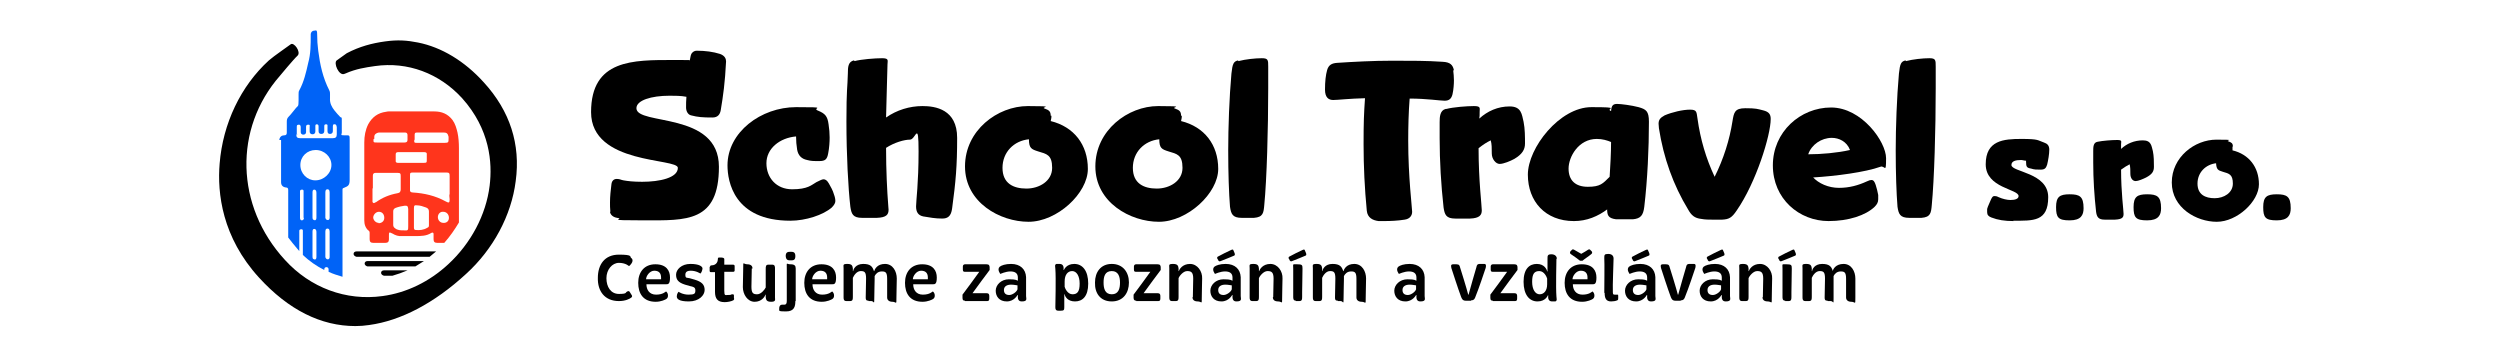
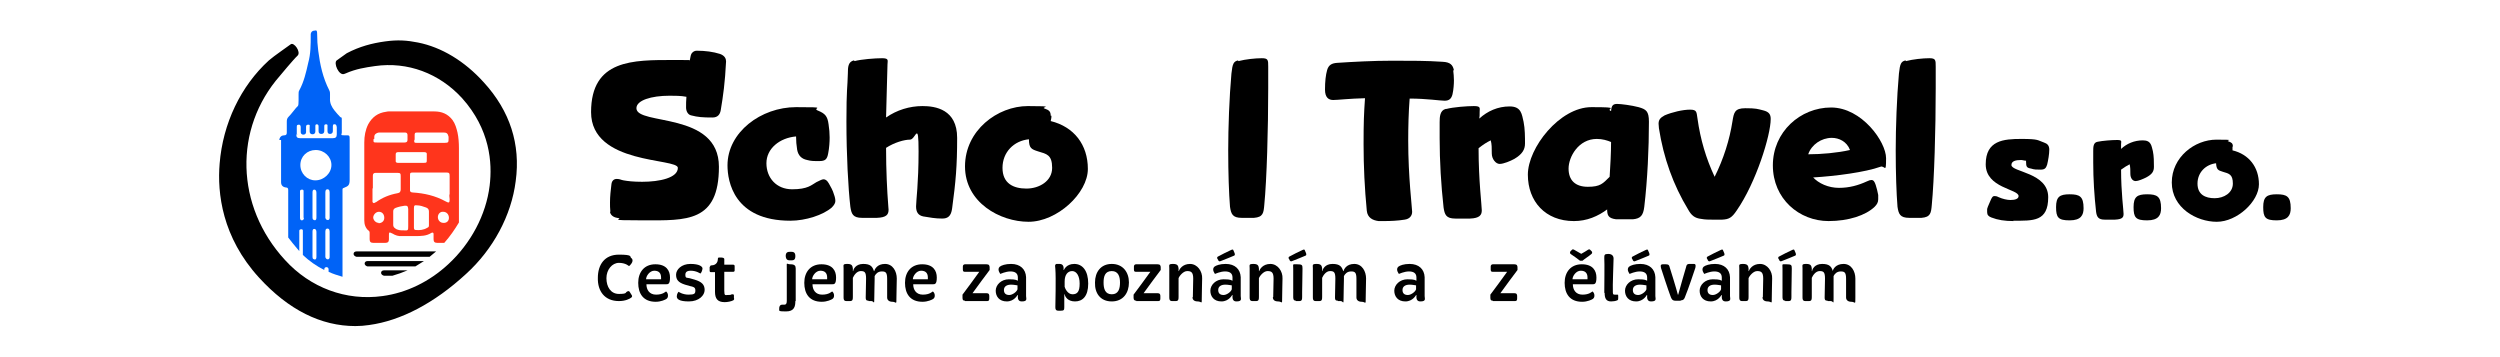
<svg xmlns="http://www.w3.org/2000/svg" width="700" height="100" version="1.1" viewBox="0 0 700 100">
  <defs>
    <style>
      .cls-1 {
        fill: #ff351c;
      }

      .cls-2 {
        fill: #0063f7;
      }
    </style>
  </defs>
  <g>
    <g id="Vrstva_1">
      <g id="Vrstva_1-2" data-name="Vrstva_1">
        <g id="_1">
          <g id="Text">
            <path d="M170.9,59.2c-.1-.9-.1-1.7-.1-2.5,0-1.7.2-3.5.4-5.1.1-.9.6-1.5,1.5-1.5s1.2.3,1.9.4c1.1.2,2.7.4,5.2.4,4.9,0,10-1.1,10-3.9s-24.3-.8-24.3-15.6,11.8-14.6,23.1-14.6,3,.1,4.5.3l.3-1.5c.1-.6.7-1.4,1.7-1.4,2.4,0,4.6.3,6.5.9,1.4.5,1.7,1.4,1.7,2.1-.3,6-.8,9.5-1.5,13.7-.2,1.1-.8,2-2.3,2-2.7,0-4.1-.1-6-.6-.9-.2-1.4-1.2-1.4-2.2s0-2,.1-3c-1.6-.3-3.2-.3-4.7-.3-5.2,0-9.3,1.3-9.3,3.5,0,4.9,23.1.8,23.1,16.4s-9.1,15-21,15-4.9-.3-7.5-.7c-1.2-.2-1.9-.9-2-1.7h.1Z" />
            <path d="M229.1,31c1.9.8,2.6,1.5,2.9,3.8.2,1.3.3,2.5.3,3.7s-.1,2.9-.4,4.4c-.3,1.7-.8,2.2-2.5,2.2s-2.3,0-3.4-.3c-1.5-.3-2.5-1.2-2.8-2.9-.2-1.2-.3-2.5-.3-3.7-4.6.4-8.3,3.4-8.3,7.5s2.8,7.3,7.2,7.3,5.4-1.2,6.8-2c.9-.4,1.5-.8,2-.8s1,.3,1.5,1.2,1.1,1.9,1.4,3c.3.8.4,1.4.4,1.9s-.3,1.1-1,1.8c-2.4,2.1-7.3,3.7-11.6,3.7-15.8,0-17.6-11-17.6-15.5,0-9.3,9.4-16.3,19.2-16.3s4,.2,6.2,1h0s0,0,0,0h0Z" />
            <path d="M239.3,17.1c1.9-.5,5.7-.8,7.7-.8s1.5.7,1.5,1.7c0,1.6-.3,9.2-.4,14.9,3-2.1,6.6-3.2,10.2-3.2s9.7.9,9.7,8.9-.4,12.3-1.4,19.7c-.2,1.4-.6,2.9-2.7,2.9s-3.5-.3-5.4-.6c-1.4-.3-2-1.2-2-2.8s.7-6.5.7-15.4-.8-3.3-2.4-3.3-4.4.8-6.7,2.3c0,6.4.3,12.2.6,16,0,.5.1.9.1,1.3,0,1.4-.6,2.2-3.3,2.3h-4.1c-2.6,0-3-1.1-3.3-3.1-.6-5.2-1.1-14.5-1.1-23.9s.3-9.2.4-13.4c0-1.9.1-3.3,1.7-3.7h0l.2.2Z" />
            <path d="M294.4,32.5c0,.3,0,.6-.2,1.4,6.5,1.6,10.4,6.6,10.4,13.4s-8.6,14.8-16.6,14.8-17.8-5.4-17.8-15.5,9.1-16.9,17.6-16.9,3.3.3,4.7.7c1.1.4,1.7.7,1.7,2h.2ZM288.1,39c-4.2.4-7.4,3.6-7.4,8s3.1,5.8,6.7,5.8,7.2-2.1,7.2-5.8-1.6-3.9-3.9-4.6c-1.9-.6-2.6-.9-2.6-3.4h0Z" />
-             <path d="M330.9,32.5c0,.3,0,.6-.2,1.4,6.5,1.6,10.4,6.6,10.4,13.4s-8.6,14.8-16.6,14.8-17.8-5.4-17.8-15.5,9.1-16.9,17.6-16.9,3.3.3,4.7.7c1.1.4,1.7.7,1.7,2h.2ZM324.6,39c-4.2.4-7.4,3.6-7.4,8s3.1,5.8,6.7,5.8,7.2-2.1,7.2-5.8-1.6-3.9-3.9-4.6c-1.9-.6-2.6-.9-2.6-3.4h0Z" />
            <path d="M346.8,17.1c1.9-.5,4.7-.8,6.5-.8s1.8.5,1.8,2.4v6c0,11.5-.4,25.5-1.1,32.7-.2,2.2-.3,3.4-2.9,3.6h-3.4c-2.6,0-3-1.1-3.3-3.1-.3-3.7-.5-9.4-.5-15.8s.3-14.8.9-21.5c.3-2.8.6-3.4,1.9-3.7h0v.2Z" />
            <path d="M406.9,19.7c.1.9.2,1.8.2,2.8s-.1,2.6-.4,3.9c-.3,1.2-.9,1.8-2.2,1.8s-5.1-.6-9.8-.6c-.3,3.9-.4,7.8-.4,11.8,0,10.1,1.1,18.9,1.1,19.9s-.6,2-2.1,2.2c-1.8.3-3.9.4-5.8.4s-1,0-1.5,0c-1.6-.2-3.1-.9-3.3-2.9-.6-6.2-.9-12.4-.9-18.6s.1-8.5.4-12.9c-4.3.1-7.7.5-8.9.5s-2.3-.6-2.3-2.9.2-4.1.6-5.5,1.3-1.9,2.8-2c4.6-.3,10-.6,15.5-.6s9.5,0,14,.3c2.2.1,2.9.9,3.2,2.4h-.2Z" />
            <path d="M405,30.5c1.9-.5,5.7-.8,7.7-.8s1.6.6,1.6,1.6,0,1.3-.1,1.9c2.3-2.1,5.2-3.4,8.5-3.4s3.4,2.2,3.9,4.3c.4,1.9.4,4.4.4,6.1s-.8,3-3,4.3c-1.1.6-3,1.4-4.1,1.4s-2.2-1.4-2.2-2.9,0-2.7-.3-3.7c-1.2.6-2,1.1-3.4,2.2,0,9,.9,16.1.9,17.4s-.6,2.2-3.3,2.3h-4.1c-2.6,0-3-1.1-3.3-3.1-.7-6.3-1.1-12.9-1.1-19.4s0-3,0-4.5.1-3.3,1.7-3.7h.2Z" />
            <path d="M450.2,58.5c-2.8,2.1-5.9,3.4-9.5,3.4-8,0-12.9-5.5-12.9-13s8.9-18.9,17.8-18.9,3.7.4,5.5,1.1c.1-1.6.6-2,1.7-2s4.1.4,6,.9c2.1.6,2.9,1.1,2.9,4.1,0,7.4-.4,16.2-1.3,23.8-.3,2.4-1,3.3-3.2,3.5-.8,0-1.7,0-2.6,0h-2.1c-2.3-.3-2.5-1.2-2.5-3h.2ZM451.2,39.8c-1.2-.5-2.5-.9-4.1-.9-5.1,0-7.9,5-7.9,8.3s1.9,5.1,5.4,5.1,4.2-.9,6.1-2.8c.2-3.2.4-6.6.4-9.8h.1Z" />
            <path d="M464.4,34.7c0-1.1.4-1.7,1.7-2.4,2.1-.9,5.1-1.6,7.1-1.6s1.8.7,2.1,2.5c.8,5.8,2.4,11.2,4.8,16.3,2.5-5,4.2-10.4,5-15.6.4-2.4.6-3.6,3.6-3.6s3.4.2,5,.6,2.1,1.1,2.1,2.4c0,4.6-4.1,17.8-9.5,25.6-1.4,2.1-2.2,2.5-4.1,2.6-.9,0-1.8,0-2.7,0s-2.1,0-3.1-.2c-1.9-.2-2.8-1-3.7-2.6-4.2-6.9-6.9-14.5-8.2-22.8,0-.5-.1-.9-.1-1.3h0Z" />
            <path d="M507.5,49.5c1.7,1.9,4.5,3.1,7.4,3.1s5.4-.7,7.8-1.8c.6-.3,1-.4,1.3-.4.6,0,.9.5,1.2,1.4s.5,1.8.7,2.8c0,.5,0,.9,0,1.2,0,.8-.3,1.4-1,2.1-2.5,2.4-7.3,4-12.9,4-8.2,0-15.6-6.2-15.6-15.6s7.7-16.2,16.3-16.2,15.4,9.6,15.4,14.2-.3,1.9-1.6,2.4c-4.2,1.5-12.3,2.6-19,3h0v-.2ZM506.3,43.2c3.7,0,8.2-.4,11.7-1.2-.9-2.4-3.1-3.4-5.1-3.4-2.9,0-5.7,1.9-6.6,4.6h0Z" />
            <path d="M533.7,17.1c1.9-.5,4.7-.8,6.5-.8s1.8.5,1.8,2.4v6c0,11.5-.4,25.5-1.1,32.7-.2,2.2-.3,3.4-2.9,3.6h-3.4c-2.6,0-3-1.1-3.3-3.1-.3-3.7-.5-9.4-.5-15.8s.3-14.8.9-21.5c.3-2.8.6-3.4,1.9-3.7h0v.2Z" />
            <path d="M563.8,61.9c-2.5,0-4.4-.3-6.2-1-.8-.3-1.2-.7-1.2-1.5s0-.6,0-.9c.2-.8.8-1.9,1.1-2.7.3-.6.5-.9.9-.9s.6,0,1.2.3c1.1.5,2.4.8,3.3.8,1.3,0,2.3-.3,2.3-1.1,0-2-9.2-2.2-9.2-8.9s5-7.1,10-7.1,4.5.4,6.3,1c.9.3,1.5.8,1.5,2s-.3,3-.6,4.2c-.3.9-.6,1.4-1.8,1.4s-1.8,0-2.7-.3c-1.2-.2-1.4-.5-1.4-1.9v-.3c-.5,0-1-.2-1.4-.2-1.5,0-2.7.3-2.7,1.4,0,2,10.3,2.1,10.3,9s-4.2,6.6-9.8,6.6h0Z" />
            <path d="M583.4,58.3c0,1.9-.7,3.4-3.9,3.4s-3.8-.8-3.8-3.7,1-3.6,3.8-3.6,3.9.6,3.9,3.9h0Z" />
            <path d="M587.3,39.7c1.4-.3,4-.5,5.5-.5s1.1.4,1.1,1.2v1.3c1.6-1.5,3.7-2.4,6.1-2.4s2.4,1.6,2.8,3c.3,1.4.3,3.1.3,4.4s-.5,2.1-2.2,3c-.8.4-2.2,1-2.9,1-1,0-1.5-1-1.5-2s0-1.9-.2-2.7c-.8.4-1.4.8-2.4,1.5,0,6.4.7,11.4.7,12.4s-.4,1.5-2.4,1.6h-2.9c-1.8,0-2.2-.8-2.4-2.2-.5-4.5-.8-9.2-.8-13.8s0-2.1,0-3.2,0-2.4,1.2-2.6h0Z" />
            <path d="M605.1,58.3c0,1.9-.7,3.4-3.9,3.4s-3.8-.8-3.8-3.7,1-3.6,3.8-3.6,3.9.6,3.9,3.9h0Z" />
            <path d="M625.1,41.1c0,.2,0,.4,0,1,4.6,1.1,7.4,4.7,7.4,9.5s-6.1,10.5-11.8,10.5-12.6-3.9-12.6-11,6.4-12,12.5-12,2.3.2,3.4.5c.8.3,1.2.5,1.2,1.4h0ZM620.6,45.7c-3,.3-5.3,2.6-5.3,5.7s2.2,4.1,4.8,4.1,5.1-1.5,5.1-4.1-1.1-2.8-2.8-3.3c-1.4-.4-1.8-.7-1.9-2.4h.1Z" />
            <path d="M641.4,58.3c0,1.9-.7,3.4-3.9,3.4s-3.8-.8-3.8-3.7,1-3.6,3.8-3.6,3.9.6,3.9,3.9h0Z" />
          </g>
          <g id="Pictogram">
            <g id="Inner">
              <g>
-                 <path class="cls-2" d="M92.8,26.9s0-.4,0,0h0Z" />
                <path class="cls-2" d="M78.7,39.2v11.8c0,.9.5,1.4,1.4,1.5.4,0,.6.2.6.7v13.3c.8,1,1.6,2.1,2.5,3.1.2.2.4.5.6.7v-1.8h0v-3.9c0-.2.2-.4.5-.4s.4,0,.5.3c0,.3,0,.5,0,.8v6.1c1.8,1.7,3.8,3.1,6,4.2v-.2c0-.3.2-.6.6-.6s.6.3.6.6v.7c1.2.6,2.6,1,3.9,1.4v-24.4c0-.2,0-.4.4-.5,1.3-.5,1.6-.8,1.6-2.3v-11c0-1.6,0-1.4-1.4-1.4s-.8-.2-.8-.8v-3.3c0-1.1,0-.8-.4-1-.6-.6-1.1-1.2-1.6-1.8-.8-1-1.4-2.1-1.3-3.5v-1.2c0-.3,0-.6-.2-1-1.8-3.5-2.6-7.2-3.1-11.1-.2-1.5-.3-3.1-.3-4.6s-.4-1-.9-1-.9.5-.9,1v.3c0,2.6,0,5.2-.7,7.7-.6,2.7-1.2,5.3-2.5,7.7-.2.3-.2.7-.2,1.1,0,1.9,0-.2,0,1.7s-.2,1.5-.7,2.1c-.7.8-1.3,1.7-2.1,2.5-.4.4-.5.8-.5,1.4v3c0,.6-.2.8-.8.8s-1.2.4-1.3,1.3h.5ZM85.1,61c0,.4-.2.7-.6.7s-.5-.4-.5-.7v-3.6h0v-3.9c0-.2.2-.4.5-.4s.4,0,.5.3c0,.3,0,.5,0,.8v6.8h0ZM88.1,72.6c-.6,0-.6-.4-.6-.9v-3.3h0v-3.4c0-.4,0-.9.5-.9s.6.5.6.9v6.8c0,.4,0,.9-.6.9h0ZM88.1,61.6c-.6,0-.6-.4-.6-.9v-3.3h0v-3.4c0-.4,0-.9.5-.9s.6.5.6.9v6.8c0,.4,0,.9-.6.9h0ZM92.3,68.3v3.7c0,.3-.2.7-.6.6-.3,0-.5-.3-.6-.6v-6.9c0-.5,0-1.1.6-1.1s.6.7.6,1.1v3.1h0ZM92.3,57.3v3.7c0,.3-.2.7-.6.6-.3,0-.5-.3-.6-.6v-6.9c0-.5,0-1.1.6-1.1s.6.7.6,1.1v3.1h0ZM88.3,50.5c-2.3,0-4.2-1.9-4.2-4.3s1.9-4.2,4.3-4.2,4.4,1.9,4.4,4.2-2.1,4.3-4.5,4.3ZM83.1,37.7v-2c0-.7,0-.7.6-.8.4,0,.5.4.5.7v1.4c0,.4.3.7.7.7s.8-.2.8-.7v-1.4c0-.3,0-.7.6-.7s.4.3.4.7v1.2c0,.5.3.8.8.8s.8-.3.8-.8v-1.4c0-.3,0-.6.4-.6s.5.3.5.6v1.3c0,.6.3.8.8.8s.8-.3.8-.8v-1.3c0-.3,0-.6.5-.6s.4.3.4.6v1.3c0,.5.2.8.7.8s.8-.3.8-.8v-1.2c0-.3,0-.8.5-.7.5,0,.5.4.6.8v2c0,.8-.3,1.1-1.2,1.1h-9c-.9,0-1.2-.3-1.1-1.2h.2v.2Z" />
              </g>
              <path class="cls-1" d="M103.2,64.5c.2.2.3.4.3.7v1.8c0,.7.3,1,1,1h3.4c.7,0,1-.3,1-1v-1c0-1,0-1.1,1-.6.8.5,1.7.8,2.7.7h3.7c1.6,0,3.1,0,4.5-.9h0c.4-.2.6,0,.6.3v1.5c0,.7.3,1,1,1h2c1.6-1.8,2.9-3.7,4.1-5.7v-20.8c0-1.5-.1-3-.4-4.4-.3-1.2-.6-2.4-1.4-3.5-1.3-1.7-3-2.4-5.1-2.4h-12.8c0,0-.4,0-.7.1-2.3.3-3.9,1.5-5,3.5-.8,1.6-1.1,3.3-1.1,5.1v21.8c0,1.1.3,2.1,1.2,2.9h0ZM106,62.4c-.8,0-1.5-.8-1.5-1.5s.7-1.6,1.6-1.6,1.5.7,1.5,1.7-.8,1.5-1.6,1.5h0ZM114.3,61.1h0v2.2c0,1.2,0,1.3-1.3,1.2-.8,0-1.7,0-2.4-.6-.3-.2-.5-.5-.5-.9v-3.8c0-.5.2-.8.7-1,.8-.3,1.7-.5,2.5-.6.7,0,.9,0,1,.9v2.6h0ZM120.1,63c0,.4,0,.6-.5.8-1,.6-2.1.7-3.2.6-.4,0-.5-.3-.5-.7v-2.7h0v-2.7c0-.8.2-.9.9-.8.8,0,1.7.3,2.5.6.5.2.8.5.8,1.1v3.8h0ZM124.1,62.4c-.8,0-1.5-.7-1.5-1.6s.7-1.6,1.5-1.5c.9,0,1.6.7,1.6,1.7s-.8,1.5-1.6,1.4h0ZM125.9,49.4v4.9c-.2.4,0,1,0,1.5,0,1-.2,1.1-1.1.6-2.9-1.6-6-2.3-9.2-2.5-.6,0-.9-.3-.8-.9v-3.8c0-.8,0-.9,1-.9h9.1c.9,0,1,.2,1,1h0ZM116.1,39.1v-1.1c0-.7,0-.9.8-.9h7.3c.9,0,1.2.3,1.4,1.2v.5c0,1,0,1.2-1.1,1.2h-7.7c-.7,0-.9,0-.8-.8h0ZM115.2,42.6h3.6c.5,0,.8.2.7.7v1.4c0,.8,0,.9-.9.9h-7.2c-.4,0-.7-.2-.6-.7,0-.6,0-1.1,0-1.7,0-.5.3-.6.7-.6h3.7ZM104.8,39v-.7c0-.7.6-1.1,1.3-1.2h7.3c.5,0,.7.3.7.7v1.4c0,.5-.3.7-.8.7h-7.8c-.9,0-1,0-.9-1h.2ZM104.4,52.7h0v-3.5c0-.6.3-.8.8-.8h6.1c.8,0,.9.2.9.9v3.7c0,.6-.2,1-.9,1.1-2.2.4-4.2,1.2-6,2.5-.2,0-.5.4-.8.2s-.2-.5-.2-.7v-3.3h0Z" />
              <path d="M99.8,71.9h20.5c.6-.5,1.2-1,1.8-1.5h-22.3c-.5,0-.8.3-.8.7s.4.7.8.8h0Z" />
              <path d="M103,74.6h13.3c.8-.5,1.6-1,2.4-1.5h-15.8c-.5,0-.8.3-.8.7s.4.7.8.8h0Z" />
              <path d="M107.5,77.2h2.4c1.4-.4,2.8-.9,4.2-1.5h-6.6c-.5,0-.8.3-.8.7s.4.7.8.8h0Z" />
            </g>
            <g id="Circle">
              <path id="Circle-2" d="M103.4,91c-1.3.2-2.6.3-3.9.3-9.6,0-18.7-4.5-27-13.6-10.3-11.3-11.7-23.6-11-31.9.9-11.2,5.9-21.7,13.8-28.9,1.5-1.3,5.2-3.8,6.1-4.5s3,2.2,1.9,3.2-4.9,5.6-4.9,5.6c-13,14.8-12.5,36.5,1.4,51.6,7.1,7.8,17.1,11.5,27.3,10.1,6.7-.9,13.1-4,18.4-8.9,6.3-5.8,10.6-13.8,11.6-22,.8-6.4.1-15.8-7.7-24.5-6.4-7-15.3-10.3-24.4-9-2.8.4-5.3.8-8.1,2,0,0,1.1-.4-.5.2-1.5.6-3.1-3.1-2.1-3.8s2.8-2,2.8-2c3.6-1.9,7.1-2.8,10.7-3.3s6.2-.3,9.2.3c6.6,1.3,13.1,5.2,18.5,11.2,7.3,8,10.3,17.3,8.9,27.6-1.2,9.6-6.3,19.1-13.9,26-8.9,8.2-18.3,13.1-27.1,14.3h0Z" />
            </g>
          </g>
        </g>
        <g>
          <path d="M176.7,73.9c-.3.5-.6.6-.6.6,0,0-.9-.9-2.8-.9s-3.5,1.9-3.5,4.3,1.2,4.4,3.5,4.4,1.8-.4,2.2-.6c.3-.2.6-.3.8,0l.5.8c.2.3.3.5,0,.8-.5.4-1.7,1-3.5,1-4,0-6-2.8-5.9-6.5,0-3.7,1.9-6.5,5.9-6.5s3,.6,3.4.9c.3.2.7.7.1,1.6h0Z" />
          <path d="M181,79.6h0c0,1.5.8,2.9,2.7,2.9s2.6-.8,2.8-.9c0,0,.4.3.5.8.1.6,0,1-.4,1.3-.3.2-1.5.8-3,.8-3.5,0-4.9-2.3-4.9-5.3s1.7-5.2,4.8-5.2,4.1,1.8,4.1,3.7-.5,1.9-1.2,1.9h-5.4ZM185.1,78.2v-.5c0-1.2-.6-1.9-1.9-1.9s-2.3,1.5-2.3,2.4h4.2Z" />
          <path d="M193.6,75.8c-.6,0-1.7,0-1.7,1.1s.4.8,1.2,1l1.4.4c2,.6,2.8,1.4,2.8,2.9s-1.6,3.2-4.4,3.2-3.4-.7-3.4-1.4.4-1.2.5-1.3c0,0,1.1.8,2.8.8s1.9-.3,1.9-1.2-.6-1-1.5-1.2l-1.4-.4c-1.9-.6-2.5-1.4-2.5-2.8s1.5-3,4-3,3.3.7,3.4,1.2c0,.5-.3,1.3-.6,1.5,0,0-1.1-.8-2.7-.8h.2Z" />
          <path d="M198.8,74.7c0,0,0-.4.4-.4,1.5,0,1.8-1.2,1.8-1.7s.1-.5.6-.5,1.3,0,1.2.6v1.4h2.4c.4,0,.5.2.5.4v1.2q0,.4-.4.4h-2.5v5.3c0,1.5.3,1.2.9,1.2s.9,0,1.2-.2c.4,0,.6,0,.6.3v.7c.1.3.1.5-.2.7-.6.3-1.6.5-2.4.5-2,0-2.7-1-2.7-2.9v-5.5h-1c-.3,0-.5,0-.5-.4v-.9h0v-.2Z" />
-           <path d="M210.5,75.1c0,1.7-.1,3.4-.1,5.2s.5,2.1,1.6,2.1,2.1-1.3,2.4-1.9v-5.1c0-.8,0-1.3.8-1.3h1c.8,0,.8.6.8,1.1v8.1c0,.6.3,1.2-1.1,1.2s-1.4-.7-1.5-1.3v-.7h-.1c-.1.5-1,2-3,2s-3.3-2.1-3.3-4.1.1-3.1.1-5.3,0-1.1,1.1-1.1,1.5.5,1.5,1.2h-.2Z" />
          <path d="M222.7,84.3c0,1.5-.3,2.9-2.6,2.9s-1.6-.2-1.9-.2c0,0-.3-1.7.8-1.7s.4,0,.7,0,.6-.2.6-1v-8.9c0-2.3-.2-1.4,1-1.4s1.5.4,1.5,1.2v9.1h-.1ZM221.3,70.5c.7,0,1.4,0,1.4,1.2s-.6,1.2-1.3,1.2-1.3,0-1.4-1.2c0-1.1.6-1.2,1.3-1.2h0Z" />
          <path d="M227.5,79.6h0c0,1.5.8,2.9,2.7,2.9s2.6-.8,2.8-.9c0,0,.4.3.5.8.1.6,0,1-.4,1.3-.3.2-1.5.8-3,.8-3.5,0-4.9-2.3-4.9-5.3s1.7-5.2,4.8-5.2,4.1,1.8,4.1,3.7-.5,1.9-1.2,1.9h-5.4ZM231.6,78.2v-.5c0-1.2-.6-1.9-1.9-1.9s-2.3,1.5-2.3,2.4h4.2Z" />
          <path d="M243.2,84.2c-.7,0-.8-.3-.8-.9,0-1.6.1-3.5.1-5.3s-.4-2.1-1.5-2.1-1.9,1.2-2.2,1.9v5.2c0,.8,0,1.3-.8,1.3h-1c-.8,0-.8-.6-.8-1.1v-8.1c0-.9-.3-1.2,1.1-1.2s1.4.7,1.5,1.3v.7h.1c0-.5.7-2,2.8-2s2.6.8,3,2h.1c.1-.5.8-2,3-2s3.3,2.1,3.3,4.1-.1,3-.1,5.3,0,1.2-1.1,1.2-1.5-.6-1.5-1.2v-5.2c0-1.8-.4-2.1-1.5-2.1s-1.7.7-2,1.3v.8c0,1.5-.1,3.1-.1,5.3s-.1.9-.8.9h-1,.2Z" />
          <path d="M255.7,79.6h0c0,1.5.8,2.9,2.7,2.9s2.6-.8,2.8-.9c0,0,.4.3.5.8.1.6,0,1-.4,1.3-.3.2-1.5.8-3,.8-3.5,0-4.9-2.3-4.9-5.3s1.7-5.2,4.8-5.2,4.1,1.8,4.1,3.7-.5,1.9-1.2,1.9h-5.4ZM259.8,78.2v-.5c0-1.2-.6-1.9-1.9-1.9s-2.3,1.5-2.3,2.4h4.2Z" />
          <path d="M270.2,84.2c-.5,0-.7-.2-.7-.8v-.9c.4-.5,4.3-5.8,4.7-6.4h-4c-.3,0-.6,0-.6-.6v-.9c0-.4.3-.6.6-.6h6c.7,0,.9.3.9.9v.7c-.4.5-4.1,5.5-4.8,6.5h3.9c.3,0,.8,0,.8.8v.6c0,.9-.4.8-.9.8h-5.9Z" />
          <path d="M286.1,84.4c-.9,0-1.2-.6-1.1-1.8h-.1s-.9,1.8-3,1.8-3.1-1.4-3.1-3,1.5-3.2,3.7-3.2,2.1.3,2.5.4v-.9c0-1.2-.8-1.7-2.1-1.7s-2.8.7-2.8.7c0,0-1-1.2-.2-2,.5-.4,1.6-.8,3.2-.8,2.6,0,4.1,1.5,4.2,3.7v5.3c0,.7.5,1.5-1.2,1.5h0ZM283.1,79.7c-1.2,0-2,.5-2,1.5s.6,1.4,1.5,1.4,2.1-.9,2.3-1.6v-1.1c-.2,0-1-.2-1.8-.2h0Z" />
          <path d="M296.4,87c-.8,0-.9-.4-.9-1s.2-8.2,0-10.7c0-.5-.3-1.2.3-1.4.2,0,.6,0,.9,0,1,0,1.2.8,1.1,1.7h.1s.6-1.7,2.9-1.7,3.9,1.9,3.9,5.5-1.6,5-3.7,5-2.8-1.4-2.9-2h-.1v3.6c0,.8-.1,1-1,1h-.8.2ZM298.1,78.8v1.5c.1.4.8,2.1,2.2,2.1s2-.8,2-3-.9-3.5-2.1-3.5-2.1,1-2.1,2.9h0Z" />
          <path d="M311.3,84.4c-3.2,0-4.8-2.3-4.7-5.3,0-2.9,1.6-5.2,4.7-5.2s4.8,2.3,4.8,5.2-1.6,5.3-4.8,5.3ZM311.3,75.9c-1.9,0-2.3,1.5-2.3,3.2s.4,3.3,2.3,3.3,2.3-1.6,2.3-3.3-.5-3.2-2.3-3.2h0Z" />
          <path d="M318.2,84.2c-.5,0-.8-.2-.8-.8v-.9c.4-.5,4.3-5.8,4.7-6.4h-4c-.3,0-.6,0-.6-.6v-.9c0-.4.3-.6.6-.6h6c.7,0,.9.3.9.9v.7c-.4.5-4.1,5.5-4.8,6.5h3.9c.3,0,.8,0,.8.8v.6c0,.9-.4.8-.9.8h-5.9,0Z" />
          <path d="M334,83.2c0-1.7.1-3.4.1-5.2s-.6-2.1-1.7-2.1-2.2,1.4-2.4,2v5.1c0,.8,0,1.3-.8,1.3h-1c-.8,0-.8-.6-.8-1.1v-8.1c0-.9-.3-1.2,1.1-1.2s1.4.7,1.5,1.3v.7h.1c.1-.5,1-2,3.1-2s3.5,2.1,3.4,4.1c0,1.5-.1,3.1-.1,5.3s0,1.1-1.1,1.1-1.5-.5-1.5-1.2h0Z" />
          <path d="M346.2,84.4c-.9,0-1.2-.6-1.1-1.8h-.1s-.9,1.8-3,1.8-3.1-1.4-3.1-3,1.5-3.2,3.7-3.2,2.1.3,2.5.4v-.9c0-1.2-.8-1.7-2.1-1.7s-2.8.7-2.8.7c0,0-1-1.2-.2-2,.5-.4,1.6-.8,3.2-.8,2.6,0,4.1,1.5,4.2,3.7v5.3c0,.7.5,1.5-1.2,1.5h0ZM341.1,72.8l-.2-.3c-.2-.3-.1-.6.2-.7.7-.4,2.7-1.4,3.6-1.8.4-.2.6-.2.7.2l.3.7c.1.4.1.6-.2.7,0,0-3.1,1.3-3.7,1.5-.4.2-.5,0-.7-.2h0ZM343.1,79.7c-1.2,0-2,.5-2,1.5s.6,1.4,1.5,1.4,2.1-.9,2.3-1.6v-1.1c-.2,0-1-.2-1.8-.2h0Z" />
          <path d="M356.5,83.2c0-1.7.1-3.4.1-5.2s-.6-2.1-1.7-2.1-2.2,1.4-2.4,2v5.1c0,.8,0,1.3-.8,1.3h-1c-.8,0-.8-.6-.8-1.1v-8.1c0-.9-.3-1.2,1.1-1.2s1.4.7,1.5,1.3v.7h.1c.1-.5,1-2,3.1-2s3.5,2.1,3.4,4.1c0,1.5-.1,3.1-.1,5.3s0,1.1-1.1,1.1-1.5-.5-1.5-1.2h0Z" />
          <path d="M361.1,72.8l-.2-.3c-.2-.3-.1-.6.2-.7.7-.4,2.7-1.4,3.6-1.8.4-.2.6-.2.7.2l.3.7c.1.4.1.6-.2.7,0,0-3.1,1.3-3.7,1.5-.4.2-.5,0-.7-.2h0ZM362.9,84.2c-.8,0-.8-.6-.8-1.1v-7.9c0-1.4-.3-1.2,1.1-1.2s1.5.2,1.5,1.2c0,2.2-.1,5-.1,6.6v1.2c0,.8,0,1.3-.8,1.3h-1,0Z" />
          <path d="M374.6,84.2c-.7,0-.8-.3-.8-.9,0-1.6.1-3.5.1-5.3s-.4-2.1-1.5-2.1-1.9,1.2-2.2,1.9v5.2c0,.8,0,1.3-.8,1.3h-1c-.8,0-.8-.6-.8-1.1v-8.1c0-.9-.3-1.2,1.1-1.2s1.4.7,1.5,1.3v.7h.1c0-.5.7-2,2.8-2s2.6.8,3,2h.1c.1-.5.8-2,3-2s3.3,2.1,3.3,4.1-.1,3-.1,5.3,0,1.2-1.1,1.2-1.5-.6-1.5-1.2v-5.2c0-1.8-.4-2.1-1.5-2.1s-1.7.7-2,1.3v.8c0,1.5-.1,3.1-.1,5.3s-.1.9-.8.9h-1,.2Z" />
          <path d="M397.7,84.4c-.9,0-1.2-.6-1.1-1.8h-.1s-.9,1.8-3,1.8-3.1-1.4-3.1-3,1.5-3.2,3.7-3.2,2.1.3,2.5.4v-.9c0-1.2-.8-1.7-2.1-1.7s-2.8.7-2.8.7c0,0-1-1.2-.2-2,.5-.4,1.6-.8,3.2-.8,2.6,0,4.1,1.5,4.2,3.7v5.3c0,.7.5,1.5-1.2,1.5h0ZM394.7,79.7c-1.2,0-2,.5-2,1.5s.6,1.4,1.5,1.4,2.1-.9,2.3-1.6v-1.1c-.2,0-1-.2-1.8-.2h0Z" />
-           <path d="M411.9,84.2h-1.5c-.9,0-1.1-.6-1.3-1.1-.8-2.1-2.4-7.1-2.7-8-.1-.5-.3-1.1.5-1.1h.9c.8,0,.9.4,1,.8.3.9,1.9,6.1,2.3,7.7h.1c.4-1.6,2-7,2.2-7.7.1-.5.2-.9,1-.9h1.2c.6,0,.5.6.4,1.1-.4,1.2-2,6-2.8,7.9-.2.5-.3,1.2-1.3,1.2h0Z" />
          <path d="M418,84.2c-.5,0-.7-.2-.7-.8v-.9c.4-.5,4.3-5.8,4.7-6.4h-4c-.3,0-.6,0-.6-.6v-.9c0-.4.3-.6.6-.6h6c.7,0,.9.3.9.9v.7c-.4.5-4.1,5.5-4.8,6.5h3.9c.3,0,.8,0,.8.8v.6c0,.9-.4.8-.9.8h-5.9Z" />
-           <path d="M435.8,72.5c0,.6-.2,8,0,10.5,0,.5.3,1.2-.3,1.4-.2,0-.6,0-.9,0-1,0-1.2-.8-1.1-1.7h-.1s-.6,1.7-2.9,1.7-3.9-1.9-3.9-5.5,1.6-5,3.7-5,2.8,1.5,2.9,2.1h.1v-3.5c0-.9,0-1.3,1.1-1.3s1.6.7,1.5,1.4h0v-.2ZM433.2,79.7v-1.7c-.1-.4-.8-2.1-2.2-2.1s-2,.8-2,3,.9,3.5,2.1,3.5,2.1-1,2.1-2.8h0Z" />
          <path d="M440.4,79.6h0c0,1.5.8,2.9,2.7,2.9s2.6-.8,2.8-.9c0,0,.4.3.5.8.1.6,0,1-.4,1.3-.3.2-1.5.8-3,.8-3.5,0-4.9-2.3-4.9-5.3s1.7-5.2,4.8-5.2,4.1,1.8,4.1,3.7-.5,1.9-1.2,1.9h-5.4ZM442.7,71.1c.6-.3,1.7-1,2-1.2.4-.2.5,0,.7.2l.3.3c.2.3.1.6-.2.8-.7.6-1.7,1.2-2.4,1.8-.2,0-.3,0-.3,0-.1,0-.3,0-.4,0-.8-.6-1.7-1.3-2.5-1.8-.3-.2-.4-.4-.2-.8l.3-.3c.2-.2.3-.4.7-.2l2.1,1.2h-.1ZM444.5,78.2v-.5c0-1.2-.6-1.9-1.9-1.9s-2.3,1.5-2.3,2.4h4.2Z" />
          <path d="M449.2,82.1c0-1.2.1-8.9,0-9.8,0-.9,0-1.2,1.1-1.2s1.5.6,1.5,1.3c0,1.2-.3,7.5-.2,9.5,0,.7.3.6,1,.6s.4,0,.5.4v.6c0,.3,0,.5-.3.6-.4.2-1.2.3-1.7.3-1.4,0-1.8-.9-1.8-2.4h-.1Z" />
          <path d="M462.3,84.4c-.9,0-1.2-.6-1.1-1.8h-.1s-.9,1.8-3,1.8-3.1-1.4-3.1-3,1.5-3.2,3.7-3.2,2.1.3,2.5.4v-.9c0-1.2-.8-1.7-2.1-1.7s-2.8.7-2.8.7c0,0-1-1.2-.2-2,.5-.4,1.6-.8,3.2-.8,2.6,0,4.1,1.5,4.2,3.7v5.3c0,.7.5,1.5-1.2,1.5h0ZM457.2,72.8l-.2-.3c-.2-.3-.1-.6.2-.7.7-.4,2.7-1.4,3.6-1.8.4-.2.6-.2.7.2l.3.7c.1.4.1.6-.2.7,0,0-3.1,1.3-3.7,1.5-.4.2-.5,0-.7-.2h0ZM459.2,79.7c-1.2,0-2,.5-2,1.5s.6,1.4,1.5,1.4,2.1-.9,2.3-1.6v-1.1c-.2,0-1-.2-1.8-.2h0Z" />
          <path d="M470.6,84.2h-1.5c-.9,0-1.1-.6-1.3-1.1-.8-2.1-2.4-7.1-2.7-8-.1-.5-.3-1.1.5-1.1h.9c.8,0,.9.4,1,.8.3.9,1.9,6.1,2.3,7.7h.1c.4-1.6,2-7,2.2-7.7.1-.5.2-.9,1-.9h1.2c.6,0,.5.6.4,1.1-.4,1.2-2,6-2.8,7.9-.2.5-.3,1.2-1.3,1.2h0Z" />
          <path d="M483.2,84.4c-.9,0-1.2-.6-1.1-1.8h-.1s-.9,1.8-3,1.8-3.1-1.4-3.1-3,1.5-3.2,3.7-3.2,2.1.3,2.5.4v-.9c0-1.2-.8-1.7-2.1-1.7s-2.8.7-2.8.7c0,0-1-1.2-.2-2,.5-.4,1.6-.8,3.2-.8,2.6,0,4.1,1.5,4.2,3.7v5.3c0,.7.5,1.5-1.2,1.5h0ZM478.2,72.8l-.2-.3c-.2-.3-.1-.6.2-.7.7-.4,2.7-1.4,3.6-1.8.4-.2.6-.2.7.2l.3.7c.1.4.1.6-.2.7,0,0-3.1,1.3-3.7,1.5-.4.2-.5,0-.7-.2h0ZM480.1,79.7c-1.2,0-2,.5-2,1.5s.6,1.4,1.5,1.4,2.1-.9,2.3-1.6v-1.1c-.2,0-1-.2-1.8-.2h0Z" />
          <path d="M493.6,83.2c0-1.7.1-3.4.1-5.2s-.6-2.1-1.7-2.1-2.2,1.4-2.4,2v5.1c0,.8,0,1.3-.8,1.3h-1c-.8,0-.8-.6-.8-1.1v-8.1c0-.9-.3-1.2,1.1-1.2s1.4.7,1.5,1.3v.7h.1c.1-.5,1-2,3.1-2s3.5,2.1,3.4,4.1c0,1.5-.1,3.1-.1,5.3s0,1.1-1.1,1.1-1.5-.5-1.5-1.2h0Z" />
          <path d="M498.2,72.8l-.2-.3c-.2-.3-.1-.6.2-.7.7-.4,2.7-1.4,3.6-1.8.4-.2.6-.2.7.2l.3.7c.1.4.1.6-.2.7,0,0-3.1,1.3-3.7,1.5-.4.2-.5,0-.7-.2h0ZM499.9,84.2c-.8,0-.8-.6-.8-1.1v-7.9c0-1.4-.3-1.2,1.1-1.2s1.5.2,1.5,1.2c0,2.2-.1,5-.1,6.6v1.2c0,.8,0,1.3-.8,1.3h-1,0Z" />
          <path d="M511.7,84.2c-.7,0-.8-.3-.8-.9,0-1.6.1-3.5.1-5.3s-.4-2.1-1.5-2.1-1.9,1.2-2.2,1.9v5.2c0,.8,0,1.3-.8,1.3h-1c-.8,0-.8-.6-.8-1.1v-8.1c0-.9-.3-1.2,1.1-1.2s1.4.7,1.5,1.3v.7h.1c0-.5.7-2,2.8-2s2.6.8,3,2h0c0-.5.8-2,3-2s3.3,2.1,3.3,4.1,0,3,0,5.3,0,1.2-1.1,1.2-1.5-.6-1.5-1.2v-5.2c0-1.8-.4-2.1-1.5-2.1s-1.7.7-2,1.3v.8c0,1.5,0,3.1,0,5.3s0,.9-.8.9h-1,.2Z" />
        </g>
      </g>
    </g>
  </g>
</svg>